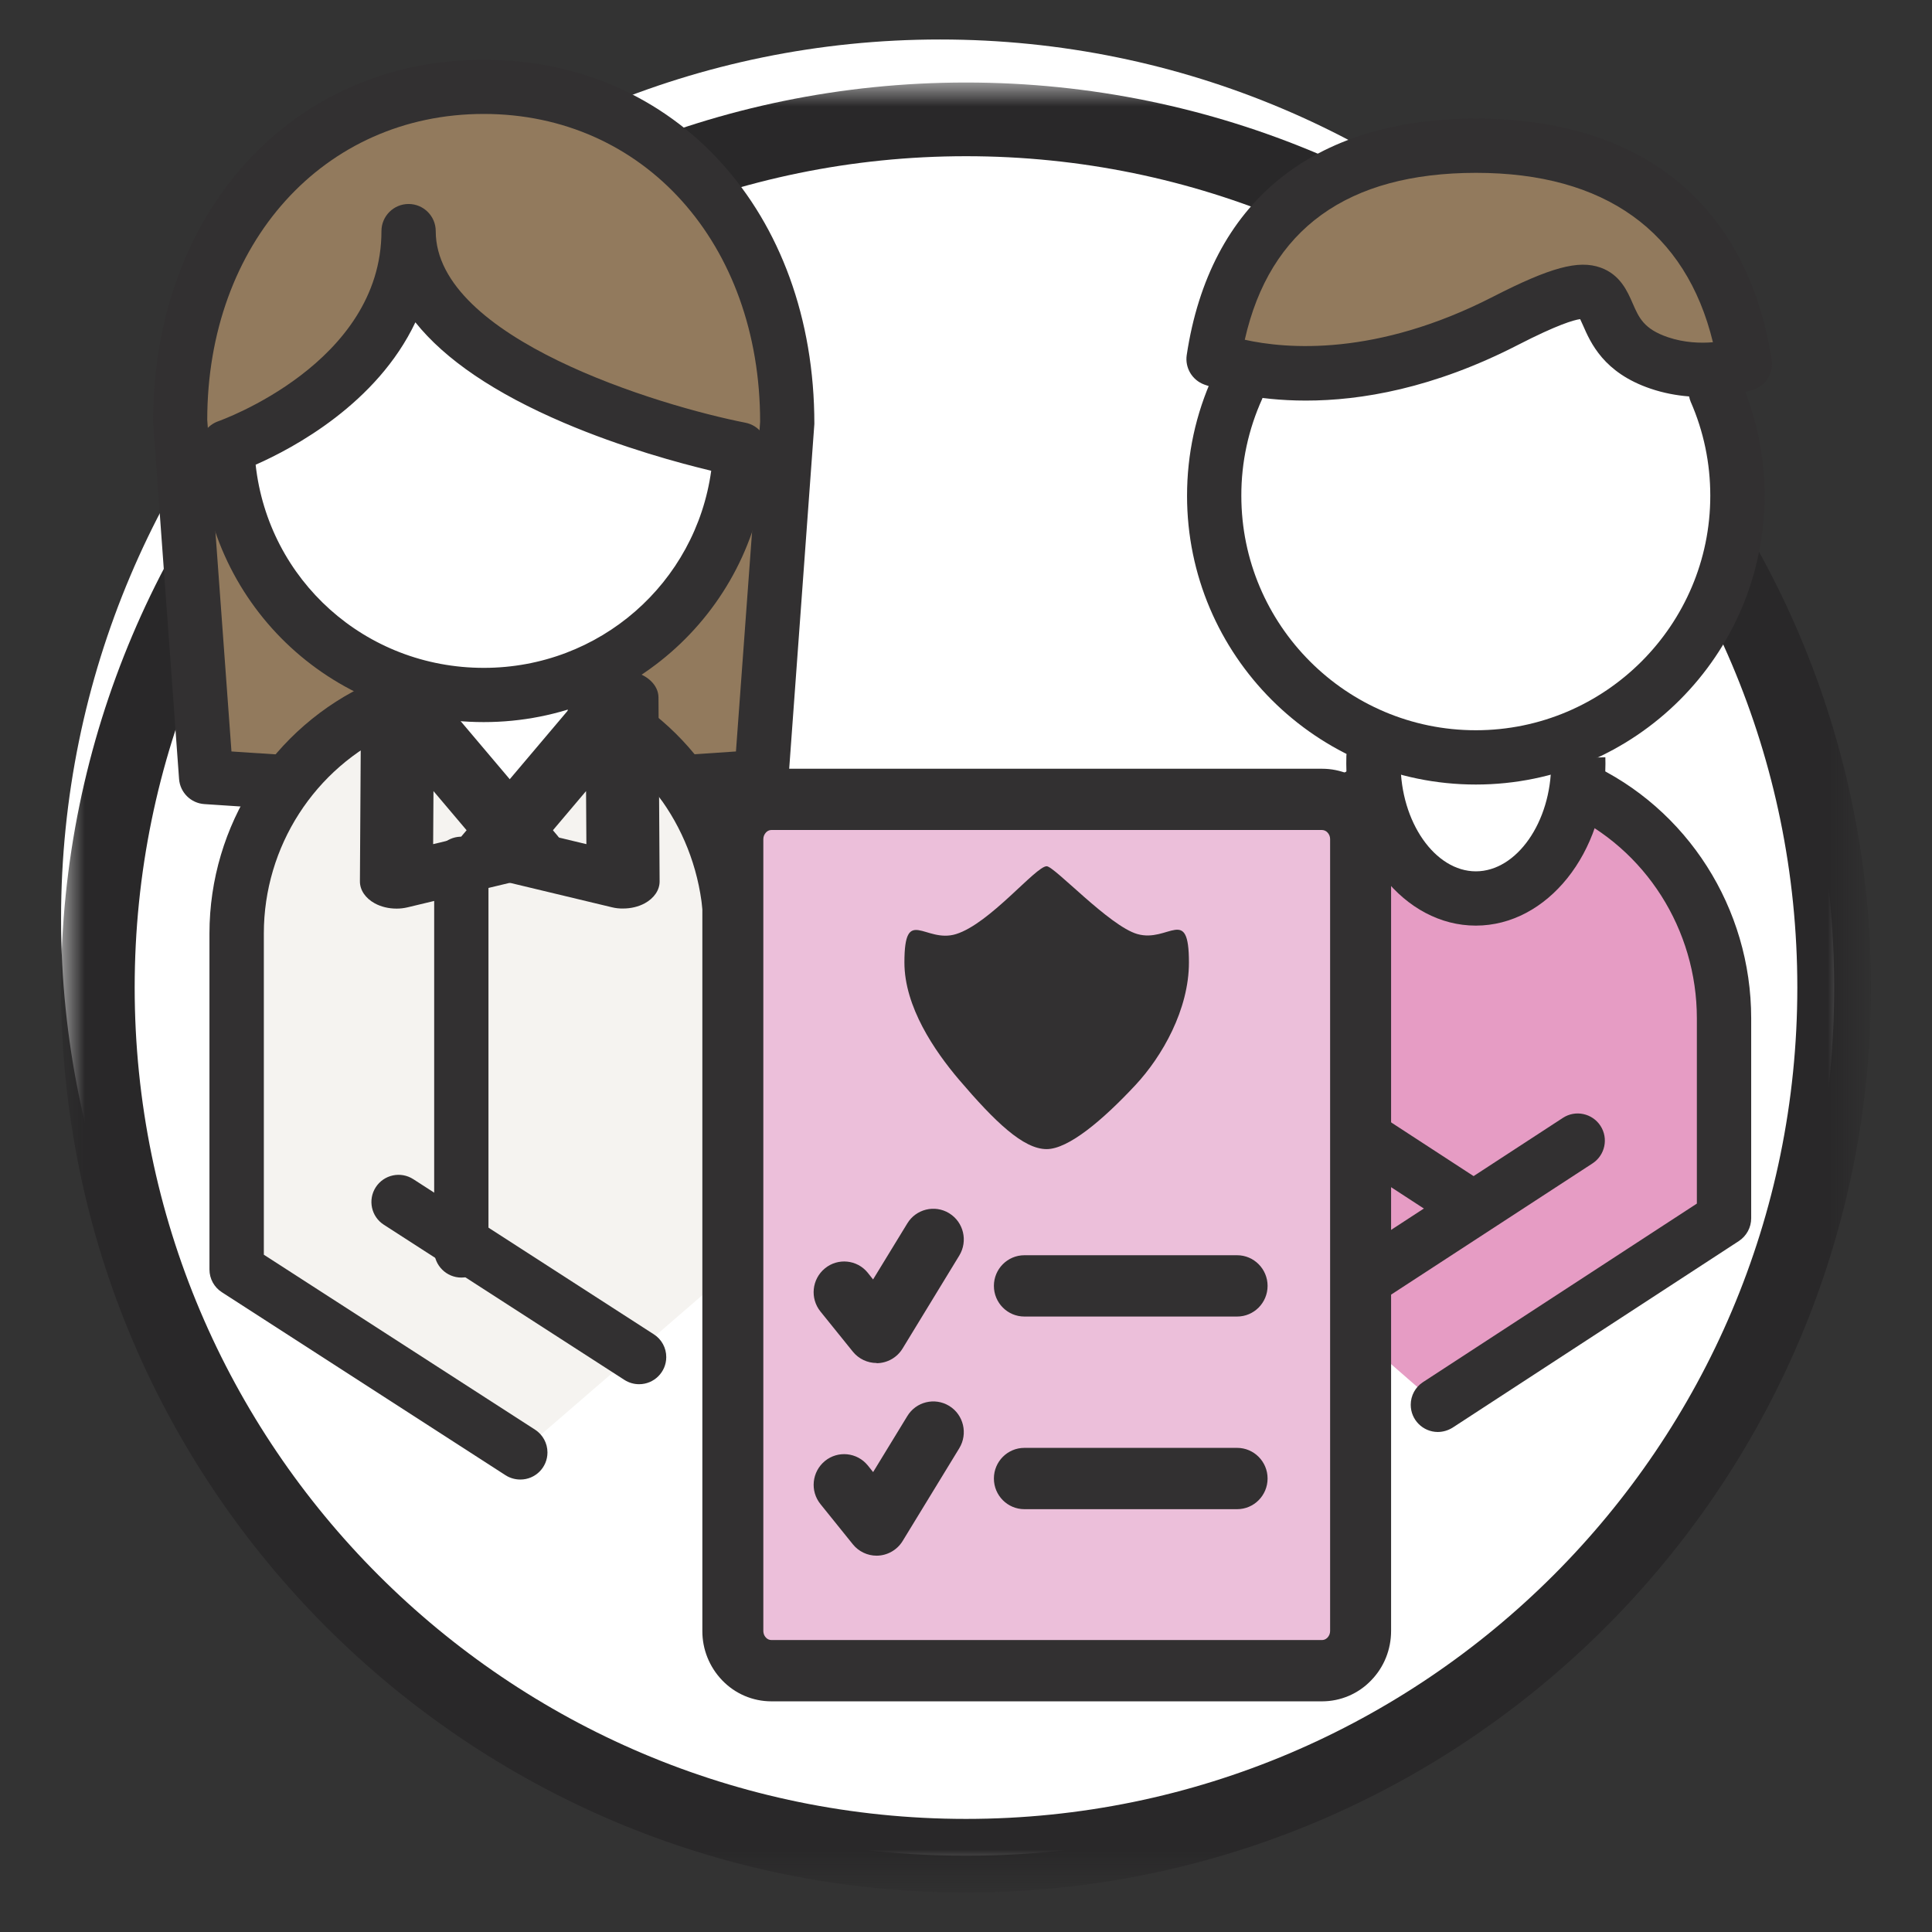
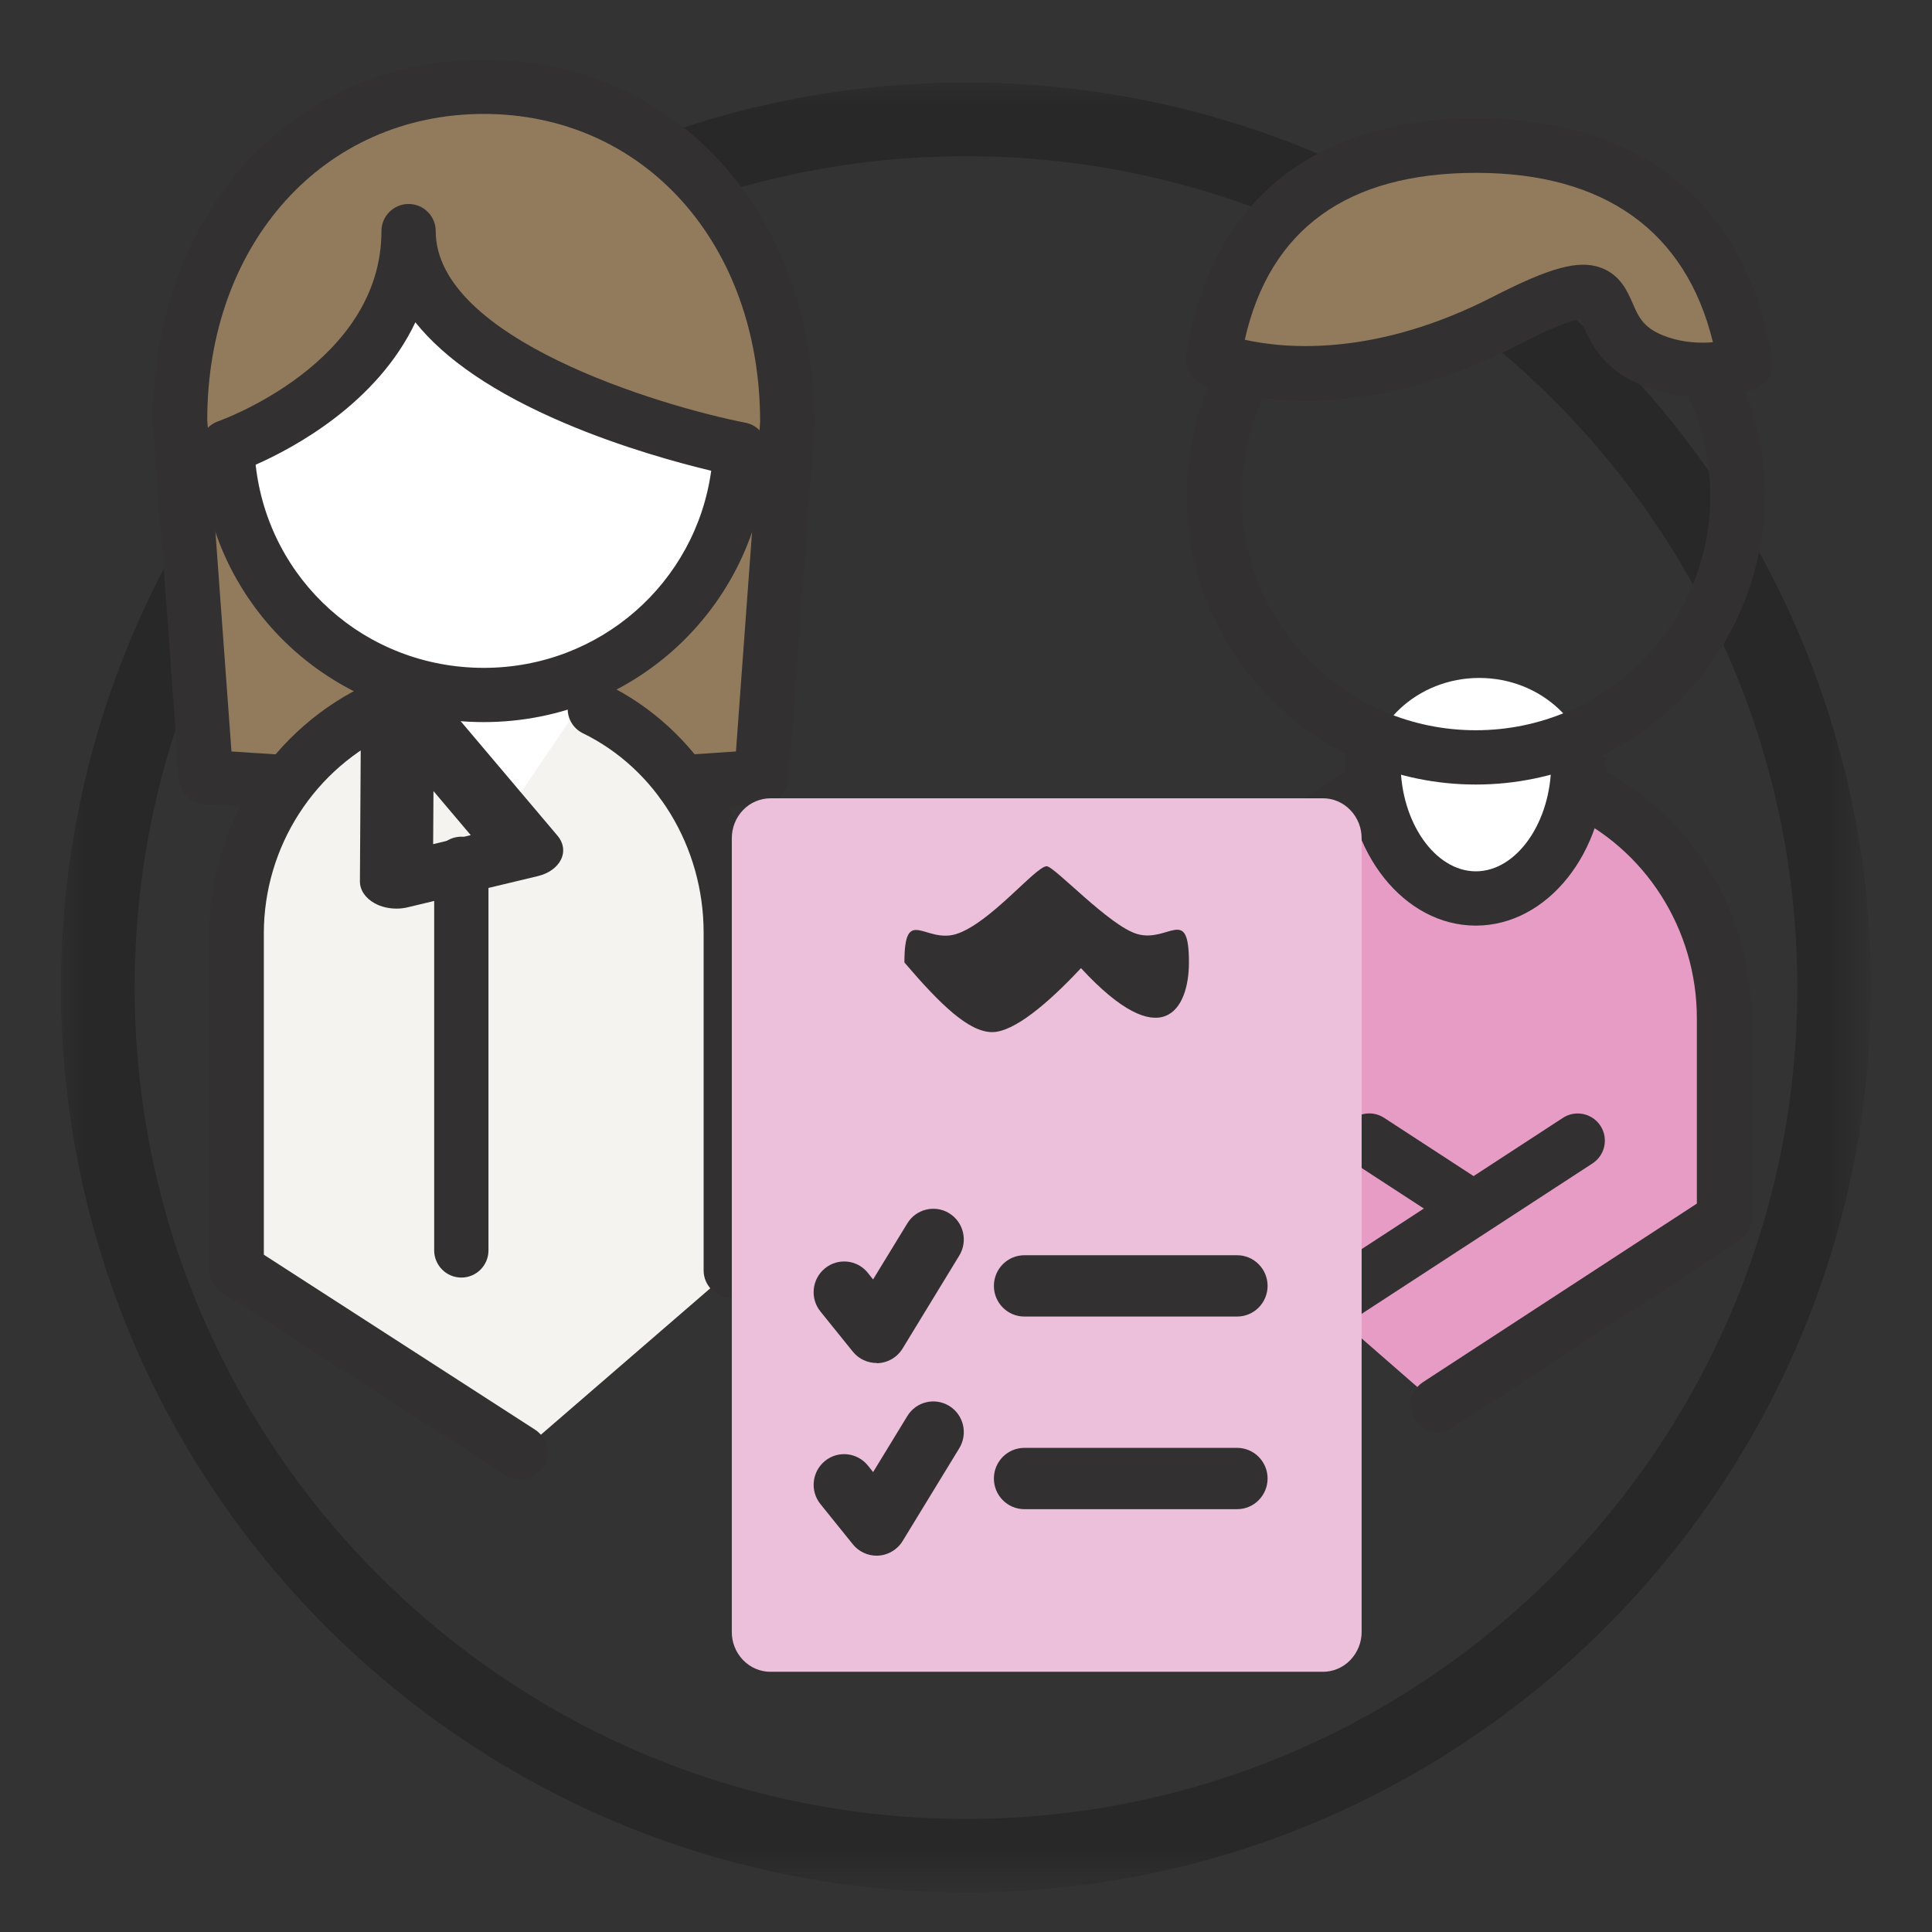
<svg xmlns="http://www.w3.org/2000/svg" version="1.1" id="Layer_1" x="0px" y="0px" width="41px" height="41px" viewBox="276.5 65 41 41" enable-background="new 276.5 65 41 41" xml:space="preserve">
  <rect x="276.5" y="65" width="41" height="41" fill="#333333" stroke="none" />
  <g>
-     <path fill="#FFFFFF" d="M315.102,84.491c0-10.303-8.352-18.653-18.653-18.653c-10.303,0-18.653,8.351-18.653,18.653   c0,10.302,8.351,18.653,18.653,18.653C306.75,103.145,315.102,94.793,315.102,84.491z" />
-     <path fill="#FFFFFF" d="M297,104.381c10.175,0,18.424-8.249,18.424-18.424c0-10.175-8.249-18.424-18.424-18.424   s-18.424,8.249-18.424,18.424C278.576,96.132,286.825,104.381,297,104.381" />
    <g transform="translate(13 12.142)">
      <defs>
        <filter id="Adobe_OpacityMaskFilter" filterUnits="userSpaceOnUse" x="264.795" y="54.61" width="38.41" height="38.41">
          <feColorMatrix type="matrix" values="1 0 0 0 0  0 1 0 0 0  0 0 1 0 0  0 0 0 1 0" />
        </filter>
      </defs>
      <mask maskUnits="userSpaceOnUse" x="264.795" y="54.61" width="38.41" height="38.41" id="b_1_">
        <g filter="url(#Adobe_OpacityMaskFilter)">
          <path id="a_1_" fill="#FFFFFF" d="M264.795,54.609h38.41V93.02h-38.41V54.609z" />
        </g>
      </mask>
      <path mask="url(#b_1_)" fill="#292829" d="M284,56.173c-9.729,0-17.642,7.914-17.642,17.642c0,9.728,7.913,17.643,17.642,17.643    c9.728,0,17.642-7.915,17.642-17.643C301.642,64.087,293.728,56.172,284,56.173 M284,93.02c-10.59,0-19.205-8.615-19.205-19.205    c0-10.59,8.615-19.206,19.205-19.206s19.205,8.615,19.205,19.206C303.205,84.405,294.59,93.02,284,93.02" />
    </g>
    <path fill="#E69CC4" d="M307.013,94.813l6.073-3.959v-4.245c0-2.18-1.281-4.056-3.117-4.891l-4.351,0.024   c-1.81,0.848-3.064,2.709-3.064,4.867v4.318" />
-     <path fill="#FFFFFF" d="M307.892,81.009c3.135,0,5.678-2.542,5.678-5.677c0-3.137-2.543-5.677-5.678-5.677   s-5.677,2.542-5.677,5.677C302.215,78.468,304.757,81.009,307.892,81.009" />
    <path fill="#FFFFFF" d="M307.892,83.86c1.316,0,2.383-1.001,2.383-2.236c0-1.235-1.066-2.237-2.383-2.237   c-1.315,0-2.383,1.002-2.383,2.237C305.509,82.859,306.576,83.861,307.892,83.86" />
    <path fill="#927A5D" d="M303.184,73.051l2.154-0.05l2.479-0.786l2.232-1.028l1.423,1.56c0,0,1.141,0.659,2.097,0.152   c0-2.575-2.542-4.663-5.677-4.663c-3.136,0-5.677,2.088-5.677,4.663L303.184,73.051z" />
    <path fill="#323031" d="M302.916,72.21c0.881,0.196,2.787,0.361,5.27-0.914c1.217-0.623,1.813-0.784,2.281-0.617   c0.416,0.149,0.569,0.502,0.681,0.759c0.133,0.305,0.237,0.545,0.75,0.719c0.347,0.117,0.688,0.128,0.953,0.106   c-0.572-2.355-2.299-3.595-5.026-3.595C305.095,68.669,303.446,69.859,302.916,72.21L302.916,72.21z M304.211,73.501   c-1.073,0-1.824-0.219-2.154-0.34c-0.257-0.094-0.413-0.355-0.373-0.626c0.487-3.236,2.668-5.018,6.14-5.018   c3.525,0,5.754,1.817,6.274,5.117c0.043,0.278-0.119,0.546-0.387,0.635c-0.044,0.015-1.079,0.354-2.183-0.021   c-0.997-0.338-1.273-0.973-1.438-1.352c-0.018-0.039-0.038-0.086-0.057-0.124c-0.135,0.019-0.481,0.117-1.322,0.549   C306.916,73.244,305.373,73.502,304.211,73.501L304.211,73.501L304.211,73.501z M307.819,84.643c-1.517,0-2.749-1.542-2.749-3.438   c0-0.054,0-0.109,0.002-0.163c0.013-0.318,0.29-0.56,0.598-0.554c0.317,0.012,0.566,0.279,0.554,0.597c0,0,0,0,0,0l-0.001,0.12   c0,1.239,0.73,2.286,1.597,2.286s1.598-1.047,1.598-2.286l-0.002-0.108l1.152-0.026l0.002,0.134   C310.569,83.1,309.335,84.643,307.819,84.643" />
    <path fill="#323031" d="M302.554,91.504c-0.318,0-0.576-0.258-0.576-0.576v-4.319c0-2.307,1.333-4.422,3.396-5.389   c0.285-0.142,0.631-0.024,0.771,0.26c0.142,0.285,0.024,0.631-0.26,0.772c-0.008,0.003-0.016,0.007-0.022,0.011   c-1.66,0.778-2.733,2.484-2.733,4.347v4.318C303.13,91.246,302.871,91.504,302.554,91.504 M307.013,95.389   c-0.318-0.001-0.576-0.26-0.575-0.578c0-0.194,0.098-0.375,0.26-0.48l5.812-3.789v-3.933c0-1.885-1.092-3.599-2.779-4.368   c-0.29-0.131-0.418-0.473-0.285-0.763c0.132-0.29,0.473-0.417,0.763-0.285c2.099,0.955,3.454,3.081,3.454,5.417v4.244   c0,0.194-0.099,0.376-0.262,0.483l-6.073,3.959C307.232,95.356,307.124,95.388,307.013,95.389" />
    <path fill="#323031" d="M304.831,93.138c-0.318-0.001-0.576-0.259-0.575-0.578c0-0.193,0.099-0.374,0.261-0.479l5.15-3.358   c0.266-0.174,0.623-0.098,0.797,0.168c0.174,0.267,0.098,0.624-0.168,0.798l-5.151,3.356   C305.052,93.105,304.942,93.138,304.831,93.138" />
    <path fill="#323031" d="M307.702,91.178c-0.107,0-0.217-0.029-0.313-0.093l-2.146-1.398c-0.266-0.174-0.341-0.53-0.167-0.797   s0.53-0.342,0.797-0.168l0,0l2.145,1.397c0.266,0.175,0.341,0.532,0.166,0.799C308.077,91.08,307.896,91.178,307.702,91.178    M307.819,81.649c-3.379,0-6.128-2.748-6.128-6.127c0-0.883,0.184-1.735,0.548-2.534c0.146-0.284,0.494-0.395,0.776-0.249   c0.265,0.136,0.382,0.45,0.271,0.725c-0.293,0.646-0.445,1.348-0.443,2.057c0,2.743,2.231,4.976,4.976,4.976   c2.743,0,4.976-2.233,4.976-4.976c0-0.693-0.14-1.365-0.416-1.995c-0.121-0.295,0.021-0.631,0.316-0.751   c0.284-0.116,0.608,0.011,0.739,0.289c0.339,0.774,0.515,1.611,0.512,2.457C313.946,78.9,311.198,81.649,307.819,81.649" />
    <path fill="#927A5D" d="M290.989,81.604l1.668-0.113l0.551-7.535c0-4.334-2.884-7.11-6.441-7.11s-6.441,2.776-6.441,7.11   l0.55,7.535l1.706,0.113" />
    <path fill="#F5F3F0" d="M287.543,95.823l-6.021-3.883v-7.13c0-2.138,1.269-3.979,3.09-4.798l4.502,0.027   c1.709,0.828,2.895,2.644,2.895,4.752v7.172L287.543,95.823L287.543,95.823L287.543,95.823z" />
    <path fill="#FFFFFF" d="M284.85,79.517v0.816l1.898,2.673l1.813-2.673v-0.816l-1.856,0.231L284.85,79.517z" />
    <path fill="#FFFFFF" d="M292.21,74.538c-0.116,2.897-2.509,5.211-5.443,5.211c-2.953,0-5.355-2.342-5.444-5.265   c0,0,3.849-1.326,3.849-4.579C285.171,73.158,292.21,74.537,292.21,74.538" />
    <path fill="#323031" d="M290.988,82.18c0.013,0,0.026,0,0.039-0.002l1.67-0.113c0.286-0.02,0.515-0.247,0.535-0.533l0.55-7.535   c0.002-4.496-2.949-7.729-7.015-7.729c-4.066,0-7.018,3.232-7.018,7.687l0.551,7.576c0.021,0.286,0.25,0.514,0.536,0.533   l1.706,0.113c0.312,0.026,0.585-0.207,0.611-0.519c0-0.006,0-0.012,0.001-0.018c0.021-0.317-0.219-0.592-0.536-0.613l-1.206-0.08   l-0.514-7.036c0.002-3.744,2.468-6.493,5.868-6.493c3.397,0,5.865,2.748,5.865,6.535l-0.513,6.994l-1.171,0.079   c-0.317,0.017-0.562,0.288-0.545,0.605C290.421,81.944,290.679,82.185,290.988,82.18" />
    <path fill="#323031" d="M288.464,73.971c-1.463-0.625-2.515-1.338-3.149-2.131c-0.817,1.722-2.58,2.665-3.39,3.022   c0.27,2.447,2.325,4.311,4.842,4.311c2.463,0,4.498-1.802,4.826-4.183C290.928,74.831,289.702,74.5,288.464,73.971 M280.745,74.501   c-0.007-0.252,0.15-0.479,0.389-0.562c0.034-0.013,3.461-1.225,3.461-4.034c0-0.318,0.258-0.576,0.576-0.576   c0.317,0,0.576,0.257,0.576,0.576l0,0c0,2.276,4.745,3.707,6.573,4.066c0.278,0.055,0.476,0.304,0.465,0.588   c-0.129,3.233-2.772,5.765-6.019,5.765C283.489,80.325,280.846,77.768,280.745,74.501" />
    <path fill="#323031" d="M292.009,92.538c0.318,0,0.577-0.259,0.577-0.576v-7.171c0-2.255-1.266-4.323-3.221-5.271   c-0.29-0.133-0.632-0.006-0.765,0.284c-0.129,0.281-0.014,0.613,0.262,0.753c1.562,0.757,2.57,2.418,2.57,4.234v7.171   C291.433,92.28,291.691,92.538,292.009,92.538 M287.542,96.398c0.318,0.001,0.576-0.257,0.576-0.575   c0-0.195-0.099-0.377-0.263-0.483l-5.756-3.713v-6.818c0-1.842,1.08-3.519,2.75-4.271c0.29-0.131,0.419-0.472,0.288-0.762   s-0.473-0.419-0.763-0.289l0,0c-2.082,0.939-3.429,3.028-3.429,5.323v7.131c0,0.196,0.1,0.378,0.265,0.483l6.02,3.884   C287.326,96.369,287.436,96.398,287.542,96.398" />
-     <path fill="#323031" d="M290.063,94.375c0.317,0,0.576-0.257,0.576-0.575c0.001-0.195-0.099-0.379-0.264-0.484l-5.104-3.292   c-0.268-0.173-0.624-0.096-0.797,0.171c-0.172,0.268-0.096,0.624,0.172,0.796l5.104,3.292   C289.848,94.346,289.956,94.375,290.063,94.375 M288.146,82.723l0.798,0.191l-0.007-1.126L288.146,82.723z M289.487,84.254   l-2.766-0.663c-0.228-0.054-0.409-0.184-0.49-0.351c-0.082-0.167-0.056-0.354,0.072-0.504l2.739-3.239   c0.186-0.217,0.537-0.317,0.87-0.248c0.331,0.071,0.561,0.295,0.562,0.551l0.024,3.902c0.002,0.185-0.116,0.359-0.316,0.468   c-0.135,0.073-0.296,0.11-0.458,0.11C289.646,84.282,289.564,84.273,289.487,84.254L289.487,84.254z" />
    <path fill="#323031" d="M285.699,81.788l-0.007,1.126l0.798-0.191L285.699,81.788z M284.454,84.171   c-0.2-0.109-0.317-0.283-0.316-0.468l0.024-3.902c0.002-0.256,0.23-0.48,0.563-0.551c0.332-0.069,0.685,0.03,0.869,0.248   l2.739,3.239c0.127,0.15,0.154,0.337,0.072,0.504c-0.082,0.167-0.262,0.297-0.49,0.351l-2.766,0.663   c-0.077,0.018-0.157,0.028-0.236,0.027C284.749,84.282,284.589,84.244,284.454,84.171z" />
    <path fill="#323031" d="M286.291,92.112c0.317,0,0.575-0.258,0.575-0.576V83.31c-0.012-0.318-0.28-0.566-0.598-0.554   c-0.301,0.012-0.542,0.253-0.554,0.554v8.226C285.715,91.854,285.973,92.112,286.291,92.112" />
    <path fill="#ECBFDA" d="M292.03,82.789c0-0.217,0.08-0.434,0.24-0.599c0.151-0.158,0.361-0.248,0.581-0.249h11.724   c0.21,0,0.421,0.083,0.58,0.249c0.161,0.166,0.241,0.382,0.241,0.599V99.63c0.001,0.224-0.086,0.438-0.241,0.6   c-0.159,0.165-0.37,0.248-0.58,0.248h-11.724c-0.211,0-0.421-0.083-0.581-0.248c-0.155-0.161-0.242-0.376-0.24-0.6V82.789z" />
-     <path fill="#323031" d="M292.87,82.614c-0.03,0-0.074,0.009-0.113,0.05c-0.037,0.039-0.058,0.09-0.058,0.145V99.61   c0,0.031,0.007,0.091,0.056,0.143c0.029,0.032,0.072,0.052,0.115,0.051h11.686c0.03,0,0.074-0.009,0.114-0.05   c0.037-0.039,0.058-0.09,0.057-0.144V82.808c0.001-0.053-0.02-0.105-0.057-0.143c-0.029-0.032-0.071-0.05-0.114-0.051H292.87   L292.87,82.614z M304.556,101.105H292.87c-0.395,0-0.771-0.161-1.044-0.446c-0.271-0.282-0.423-0.658-0.421-1.049V82.809   c0-0.396,0.15-0.768,0.422-1.051c0.272-0.284,0.649-0.445,1.043-0.444h11.686c0.394,0,0.764,0.156,1.041,0.443   c0.273,0.284,0.424,0.656,0.424,1.052V99.61c0,0.396-0.15,0.77-0.424,1.051C305.325,100.945,304.949,101.105,304.556,101.105   L304.556,101.105z" />
    <path fill="#323031" d="M302.754,92.939h-4.515c-0.357,0-0.647-0.291-0.647-0.651c0-0.358,0.29-0.65,0.647-0.65h4.515   c0.356,0,0.646,0.292,0.646,0.65C303.4,92.648,303.11,92.939,302.754,92.939 M302.754,97.027h-4.515   c-0.357,0-0.647-0.291-0.647-0.651c0-0.359,0.29-0.65,0.647-0.65h4.515c0.356,0,0.646,0.291,0.646,0.65   C303.4,96.736,303.11,97.027,302.754,97.027 M295.103,93.925c-0.194,0-0.379-0.087-0.503-0.239l-0.688-0.853   c-0.226-0.279-0.184-0.688,0.094-0.916c0.275-0.226,0.682-0.186,0.907,0.09c0.001,0.002,0.002,0.003,0.004,0.005l0.111,0.14   l0.727-1.19c0.185-0.304,0.581-0.401,0.885-0.217c0.002,0.001,0.004,0.002,0.006,0.004c0.304,0.188,0.398,0.588,0.212,0.895   l-1.204,1.974c-0.117,0.192-0.325,0.31-0.551,0.311 M295.103,98.014c-0.194,0-0.38-0.088-0.503-0.24l-0.688-0.854   c-0.226-0.279-0.183-0.688,0.095-0.916c0.276-0.225,0.683-0.183,0.908,0.094c0.001,0,0.001,0.001,0.002,0.002l0.112,0.14   l0.726-1.189c0.185-0.305,0.581-0.401,0.886-0.217c0.001,0.001,0.003,0.002,0.005,0.003c0.304,0.188,0.398,0.589,0.212,0.896   l-1.204,1.972C295.536,97.896,295.327,98.013,295.103,98.014" />
-     <path fill="#323031" d="M301.731,85.425c0-1.229-0.433-0.413-1.095-0.603c-0.592-0.169-1.76-1.439-1.924-1.439   c-0.232,0-1.205,1.218-1.924,1.44c-0.658,0.203-1.095-0.626-1.095,0.602c0,0.94,0.639,1.875,1.155,2.483   c0.77,0.903,1.37,1.478,1.863,1.478c0.462,0,1.189-0.613,1.884-1.358C301.166,87.416,301.731,86.421,301.731,85.425z" />
+     <path fill="#323031" d="M301.731,85.425c0-1.229-0.433-0.413-1.095-0.603c-0.592-0.169-1.76-1.439-1.924-1.439   c-0.232,0-1.205,1.218-1.924,1.44c-0.658,0.203-1.095-0.626-1.095,0.602c0.77,0.903,1.37,1.478,1.863,1.478c0.462,0,1.189-0.613,1.884-1.358C301.166,87.416,301.731,86.421,301.731,85.425z" />
  </g>
</svg>